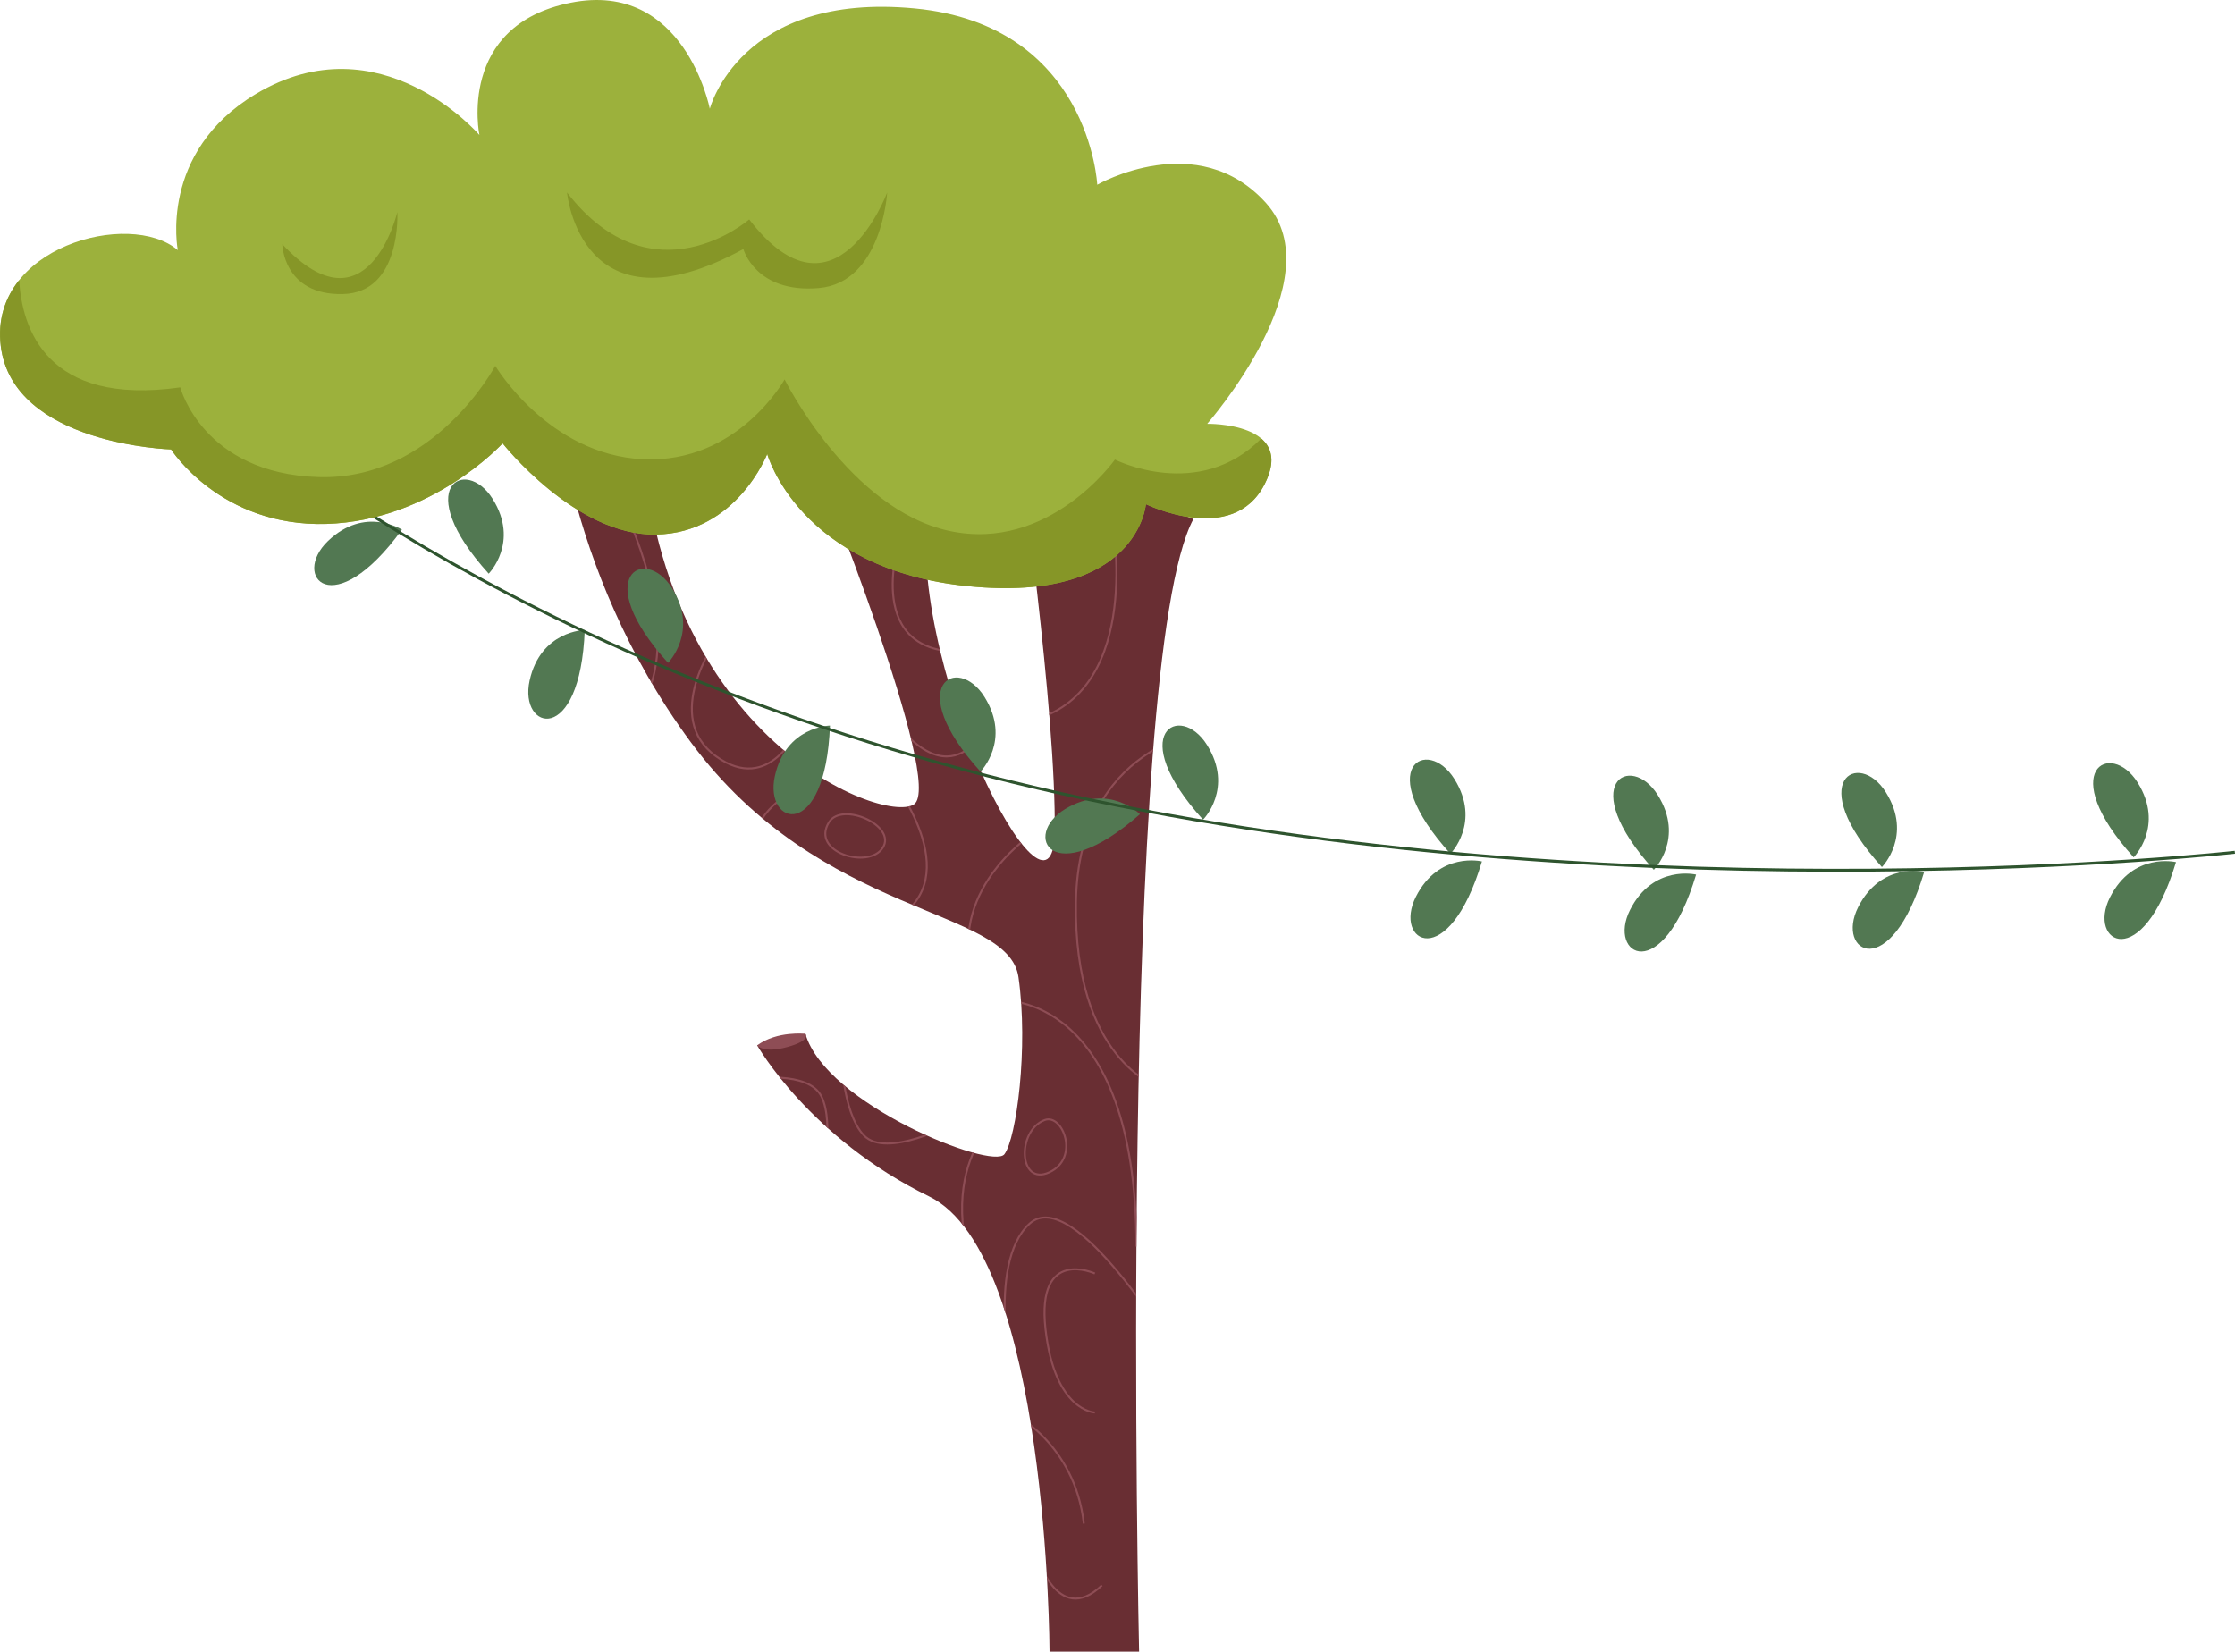
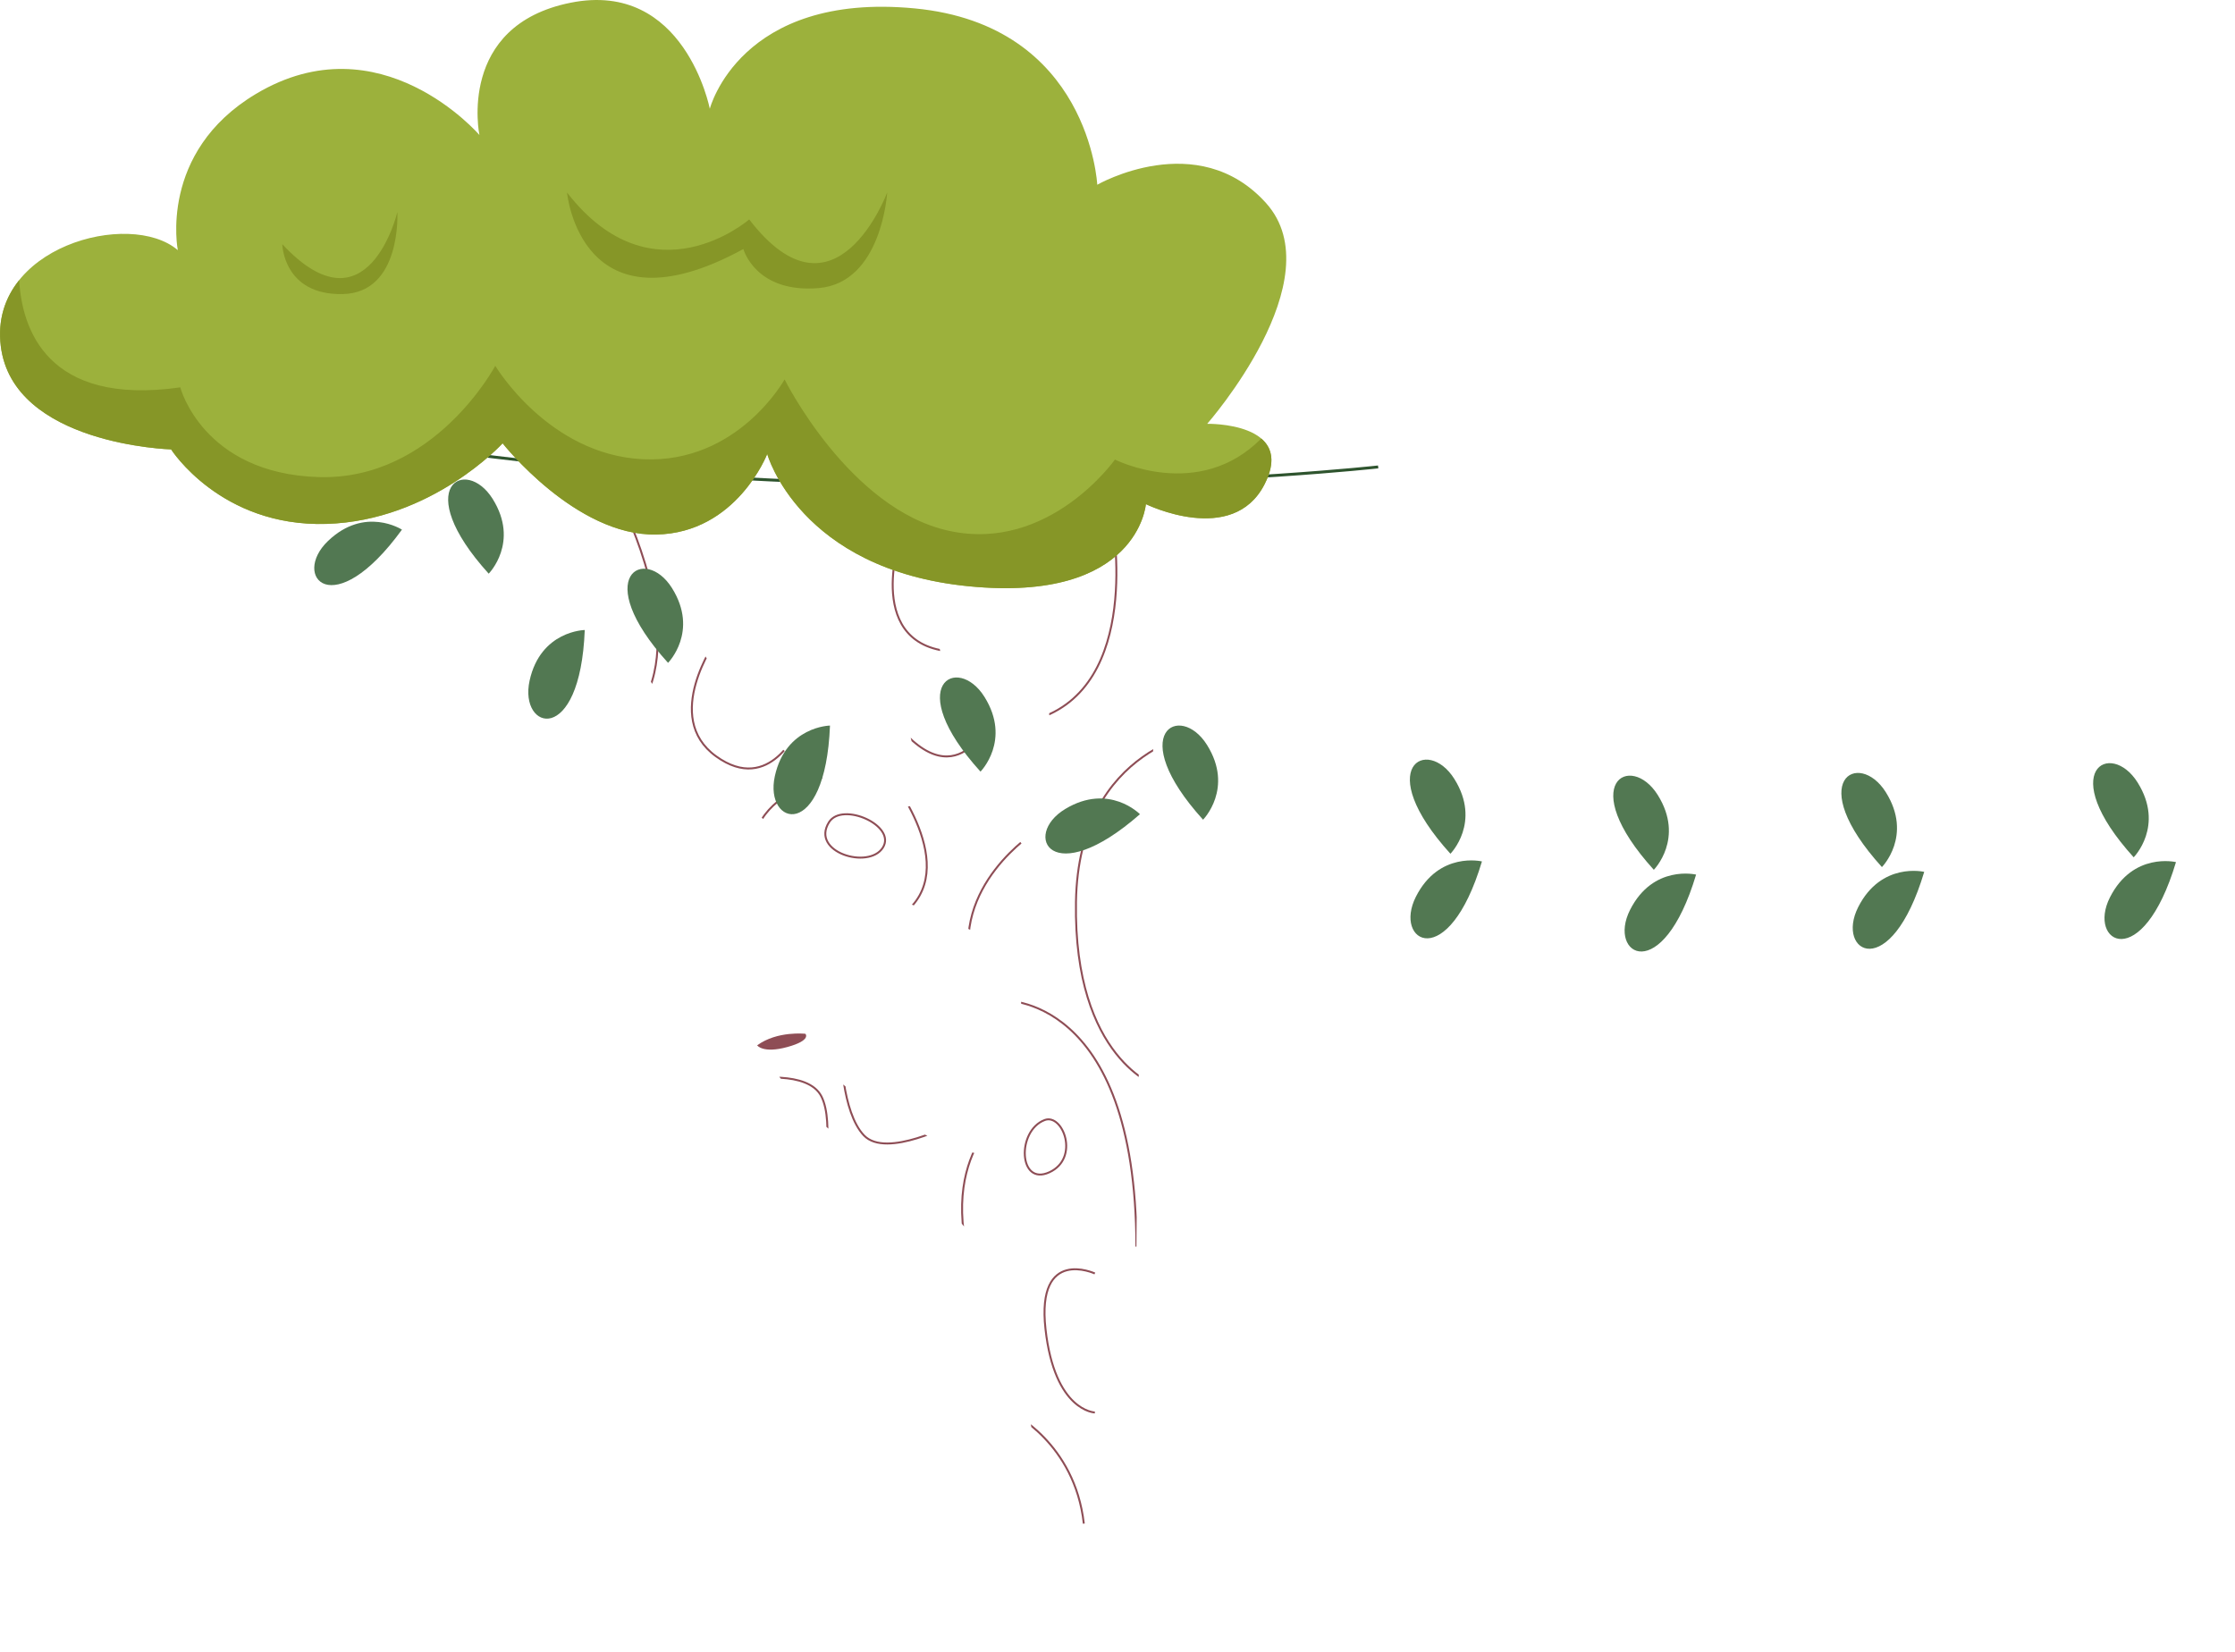
<svg xmlns="http://www.w3.org/2000/svg" id="Layer_2" data-name="Layer 2" viewBox="0 0 1153.45 852.47">
  <defs>
    <style>
      .cls-1, .cls-2, .cls-3 {
        fill: none;
      }

      .cls-4 {
        fill: #692e33;
      }

      .cls-2 {
        stroke: #8e4d55;
      }

      .cls-2, .cls-3 {
        stroke-miterlimit: 10;
      }

      .cls-5 {
        fill: #527852;
      }

      .cls-3 {
        stroke: #2e542e;
        stroke-width: 1.5px;
      }

      .cls-6 {
        fill: #8e4d55;
      }

      .cls-7 {
        clip-path: url(#clippath);
      }

      .cls-8 {
        fill: #869627;
      }

      .cls-9 {
        fill: #9cb13c;
      }
    </style>
    <clipPath id="clippath">
      <path class="cls-1" d="M285.77,194.25s3.29,97.51,70.74,188.8c67.45,91.29,163.92,84.86,169.11,121.27,5.19,36.41-1.04,83.09-7.26,91.39-6.22,8.3-92.33-25.77-102.7-62.16l-24.9,5.96s27.05,47.9,88.74,77.98c61.68,30.08,62.15,234.97,62.15,234.97h46.22s-11.41-510.91,28.01-584.56l-90.25-38.38s19.71,139.01,18.67,200.21c-1.04,61.21-79.8-89.21-64.8-175.32l-58.65-15.56s67.25,166.01,50.74,176.37c-16.51,10.36-136.85-36.32-141-204.38l-44.82-16.6Z" />
    </clipPath>
  </defs>
  <g id="Layer_1-2" data-name="Layer 1">
    <g>
-       <path class="cls-4" d="M285.77,194.25s3.29,97.51,70.74,188.8c67.45,91.29,163.92,84.86,169.11,121.27,5.19,36.41-1.04,83.09-7.26,91.39-6.22,8.3-92.33-25.77-102.7-62.16l-24.9,5.96s27.05,47.9,88.74,77.98c61.68,30.08,62.15,234.97,62.15,234.97h46.22s-11.41-510.91,28.01-584.56l-90.25-38.38s19.71,139.01,18.67,200.21c-1.04,61.21-79.8-89.21-64.8-175.32l-58.65-15.56s67.25,166.01,50.74,176.37c-16.51,10.36-136.85-36.32-141-204.38l-44.82-16.6Z" />
      <g class="cls-7">
        <g>
          <path class="cls-2" d="M321.78,262.2s31.67,62.76,10.13,100.11" />
          <path class="cls-2" d="M369.5,330.66s-28.01,39.42,0,59.65c28.01,20.23,42.53-14.52,42.53-14.52" />
          <path class="cls-2" d="M440.56,396.64s-68.47,12.87-47.2,55.4" />
          <path class="cls-2" d="M458.19,399.53s39.94,48.87,7.26,72.73" />
          <path class="cls-2" d="M510.58,372.16s-19.19,46.27-54.98-8.51" />
          <path class="cls-2" d="M463.9,280.35s-18.67,58.09,34.23,56.02" />
          <path class="cls-2" d="M534.44,429.21s-44.61,28.01-32.68,72.62" />
          <path class="cls-2" d="M427.85,424.34c6.78-10.75,35.01,1.76,27.75,13.18-7.26,11.41-37.51,2.31-27.75-13.18Z" />
          <path class="cls-2" d="M574.03,268.94s15.95,85.77-39.59,102.35" />
          <path class="cls-2" d="M623.13,377.03s-66.52,7.06-67.84,88.49c-1.32,81.43,42.25,95.27,42.25,95.27" />
          <path class="cls-2" d="M517.09,516.35s69.17-4,69.4,127.07" />
          <path class="cls-2" d="M517.09,575.31s-41.6,28.55-6.51,103.14" />
          <path class="cls-2" d="M434.01,541.73s.27,32.2,11.88,44.31c11.61,12.1,45.84-6.15,45.84-6.15" />
          <path class="cls-2" d="M387.65,556.99s29.39-4.89,36.31,8.97c6.92,13.86,0,45.13,0,45.13" />
-           <path class="cls-2" d="M523.03,716.19s-14.52-63.78,8.3-84.61c22.82-20.83,75.21,66.72,75.21,66.72" />
          <path class="cls-2" d="M539.11,578.08c9.41-3.58,18.33,19.71,2.42,26.97-15.91,7.26-16.94-21.44-2.42-26.97Z" />
          <path class="cls-2" d="M565.04,657.27s-30.21-13.94-25.48,28.64c4.73,42.58,25.48,43.1,25.48,43.1" />
          <path class="cls-2" d="M521.99,729.02s32.68,15.63,37.35,57.35" />
-           <path class="cls-2" d="M534.44,801.11s10.89,39.42,34.23,17.12" />
        </g>
      </g>
      <g>
        <g>
          <path class="cls-5" d="M301.78,325.16s-22.78.33-28.46,26.1c-5.68,25.77,26.11,34.46,28.46-26.1Z" />
          <path class="cls-5" d="M428.34,374.48s-22.78.33-28.46,26.1c-5.68,25.77,26.11,34.46,28.46-26.1Z" />
          <path class="cls-5" d="M588.31,420.23s-15.91-16.31-38.52-2.72c-22.61,13.59-7.08,42.65,38.52,2.72Z" />
          <path class="cls-5" d="M764.81,444.6s-22.15-5.35-34.07,18.18c-11.92,23.54,16.7,39.88,34.07-18.18Z" />
          <path class="cls-5" d="M875.33,451.4s-22.15-5.35-34.07,18.18c-11.92,23.54,16.7,39.88,34.07-18.18Z" />
          <path class="cls-5" d="M344.77,342.11s16.04-16.18,2.06-38.56c-13.98-22.38-42.77-6.34-2.06,38.56Z" />
          <path class="cls-5" d="M506.02,398.25s16.04-16.18,2.06-38.56c-13.98-22.38-42.77-6.34-2.06,38.56Z" />
          <path class="cls-5" d="M620.88,423.06s16.04-16.18,2.06-38.56c-13.98-22.38-42.77-6.34-2.06,38.56Z" />
          <path class="cls-5" d="M748.54,440.64s16.04-16.18,2.06-38.56c-13.98-22.38-42.77-6.34-2.06,38.56Z" />
          <path class="cls-5" d="M853.51,448.92s16.04-16.18,2.06-38.56c-13.98-22.38-42.77-6.34-2.06,38.56Z" />
          <path class="cls-5" d="M993.06,449.99s-22.15-5.35-34.07,18.18c-11.92,23.54,16.7,39.88,34.07-18.18Z" />
          <path class="cls-5" d="M971.23,447.51s16.04-16.18,2.06-38.56c-13.98-22.38-42.77-6.34-2.06,38.56Z" />
          <path class="cls-5" d="M1122.99,444.95s-22.15-5.35-34.07,18.18c-11.92,23.54,16.7,39.88,34.07-18.18Z" />
          <path class="cls-5" d="M1101.16,442.47s16.04-16.18,2.06-38.56c-13.98-22.38-42.77-6.34-2.06,38.56Z" />
          <path class="cls-5" d="M252.21,296.08s16.04-16.18,2.06-38.56c-13.98-22.38-42.77-6.34-2.06,38.56Z" />
          <path class="cls-5" d="M207.44,273.36s-19.12-12.4-38.17,5.86c-19.05,18.25,2.53,43.16,38.17-5.86Z" />
        </g>
-         <path class="cls-3" d="M119.88,213.79s153.58,137.98,442.12,198.88c288.54,60.89,591.37,27.2,591.37,27.2" />
+         <path class="cls-3" d="M119.88,213.79c288.54,60.89,591.37,27.2,591.37,27.2" />
      </g>
      <path class="cls-6" d="M390.76,539.52s2.94,4.33,15.56.87c12.62-3.46,9.34-6.83,9.34-6.83,0,0-14.52-1.65-24.9,5.96Z" />
      <g>
        <path class="cls-9" d="M91.77,129.13s-10.14-50.48,40.28-80.64c64.25-38.43,115.37,21.19,115.37,21.19,0,0-11.77-56.51,47.09-68.28,58.86-11.77,71.81,54.74,71.81,54.74,0,0,15.5-60.43,105.76-51.8,90.26,8.63,94.2,91.01,94.2,91.01,0,0,51.78-29.79,87.1,9.45,35.32,39.24-30.36,113.94-30.36,113.94,0,0,46.06-.92,29.57,31.25-16.48,32.18-61.22,10.2-61.22,10.2,0,0-3.92,51.01-91.43,42.38-87.51-8.63-103.99-68.28-103.99-68.28,0,0-15.7,40.81-57.29,41.6-41.6.78-79.27-47.09-79.27-47.09,0,0-36.5,40.03-91.04,41.6-54.55,1.57-80.05-38.46-80.05-38.46,0,0-81.62-2.35-87.9-53.37-6.28-51.01,66.6-70.64,91.38-49.45Z" />
        <path class="cls-8" d="M652.59,250.01c-16.48,32.16-61.21,10.19-61.21,10.19,0,0-3.91,51.03-91.43,42.39-87.52-8.64-104-68.28-104-68.28,0,0-15.7,40.79-57.28,41.58-41.61.79-79.27-47.09-79.27-47.09,0,0-36.49,40.03-91.03,41.61-54.55,1.57-80.06-38.46-80.06-38.46,0,0-81.64-2.36-87.91-53.37-1.67-13.63,2.29-25.02,9.5-33.98,1.38,24.53,13.85,65.2,83.14,55.33,0,0,11.59,44.46,71.33,46.3,59.74,1.87,91.23-57.43,91.23-57.43,0,0,27.38,45.96,76.32,48.22,48.96,2.26,73-41.19,73-41.19,0,0,33.36,67.07,85.03,78.19,51.64,11.12,85.45-36.83,85.45-36.83,0,0,43.16,21.87,75.53-10.87,5.36,4.58,7.7,11.91,1.67,23.67Z" />
        <path class="cls-8" d="M292.63,99.35s6.95,75.03,91.01,29.18c0,0,6.25,22.93,38.9,20.15,32.65-2.78,35.32-49.32,35.32-49.32,0,0-26.75,71.79-71.21,13.89,0,0-49.7,43.26-94.02-13.89Z" />
        <path class="cls-8" d="M145.68,126.04s.52,26.33,31.12,25.74c30.6-.58,28.27-42.34,28.27-42.34,0,0-15.14,64-59.39,16.6Z" />
      </g>
    </g>
  </g>
</svg>